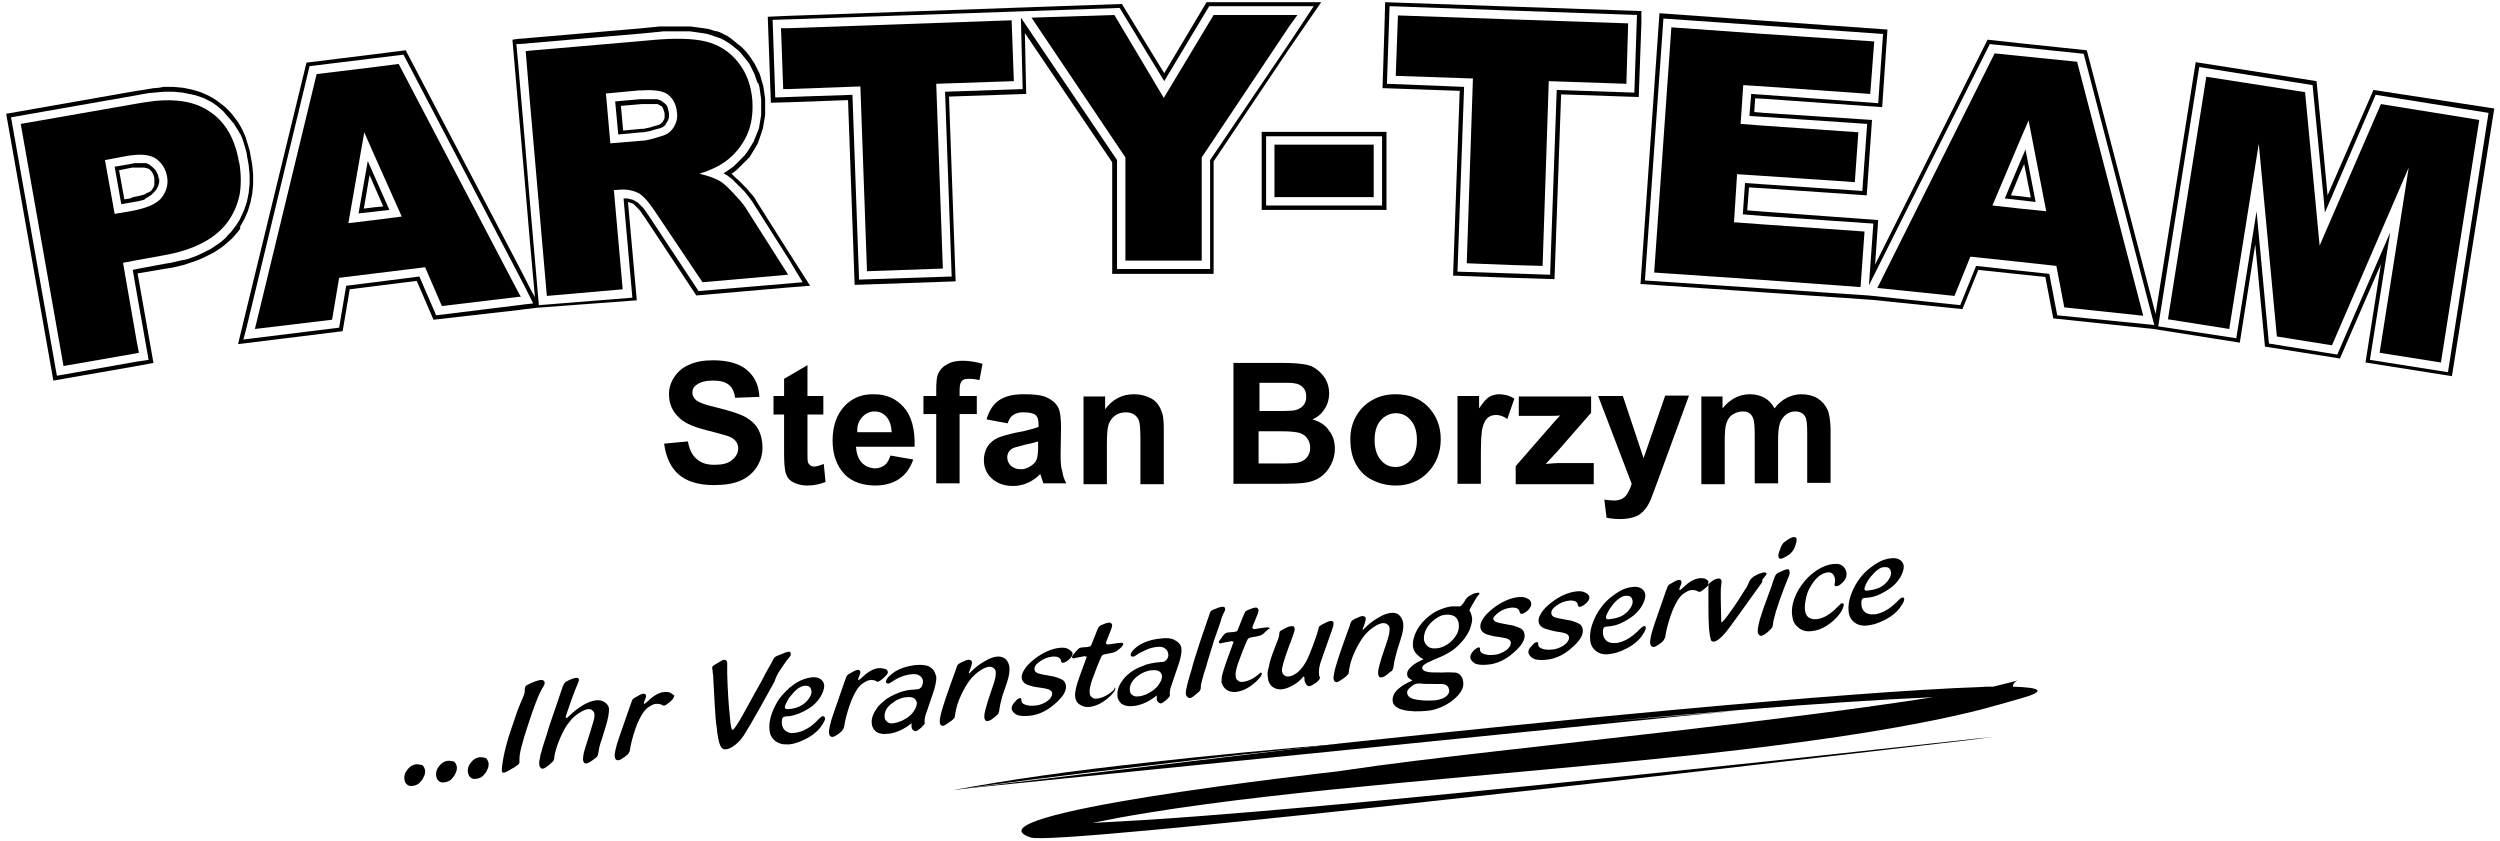
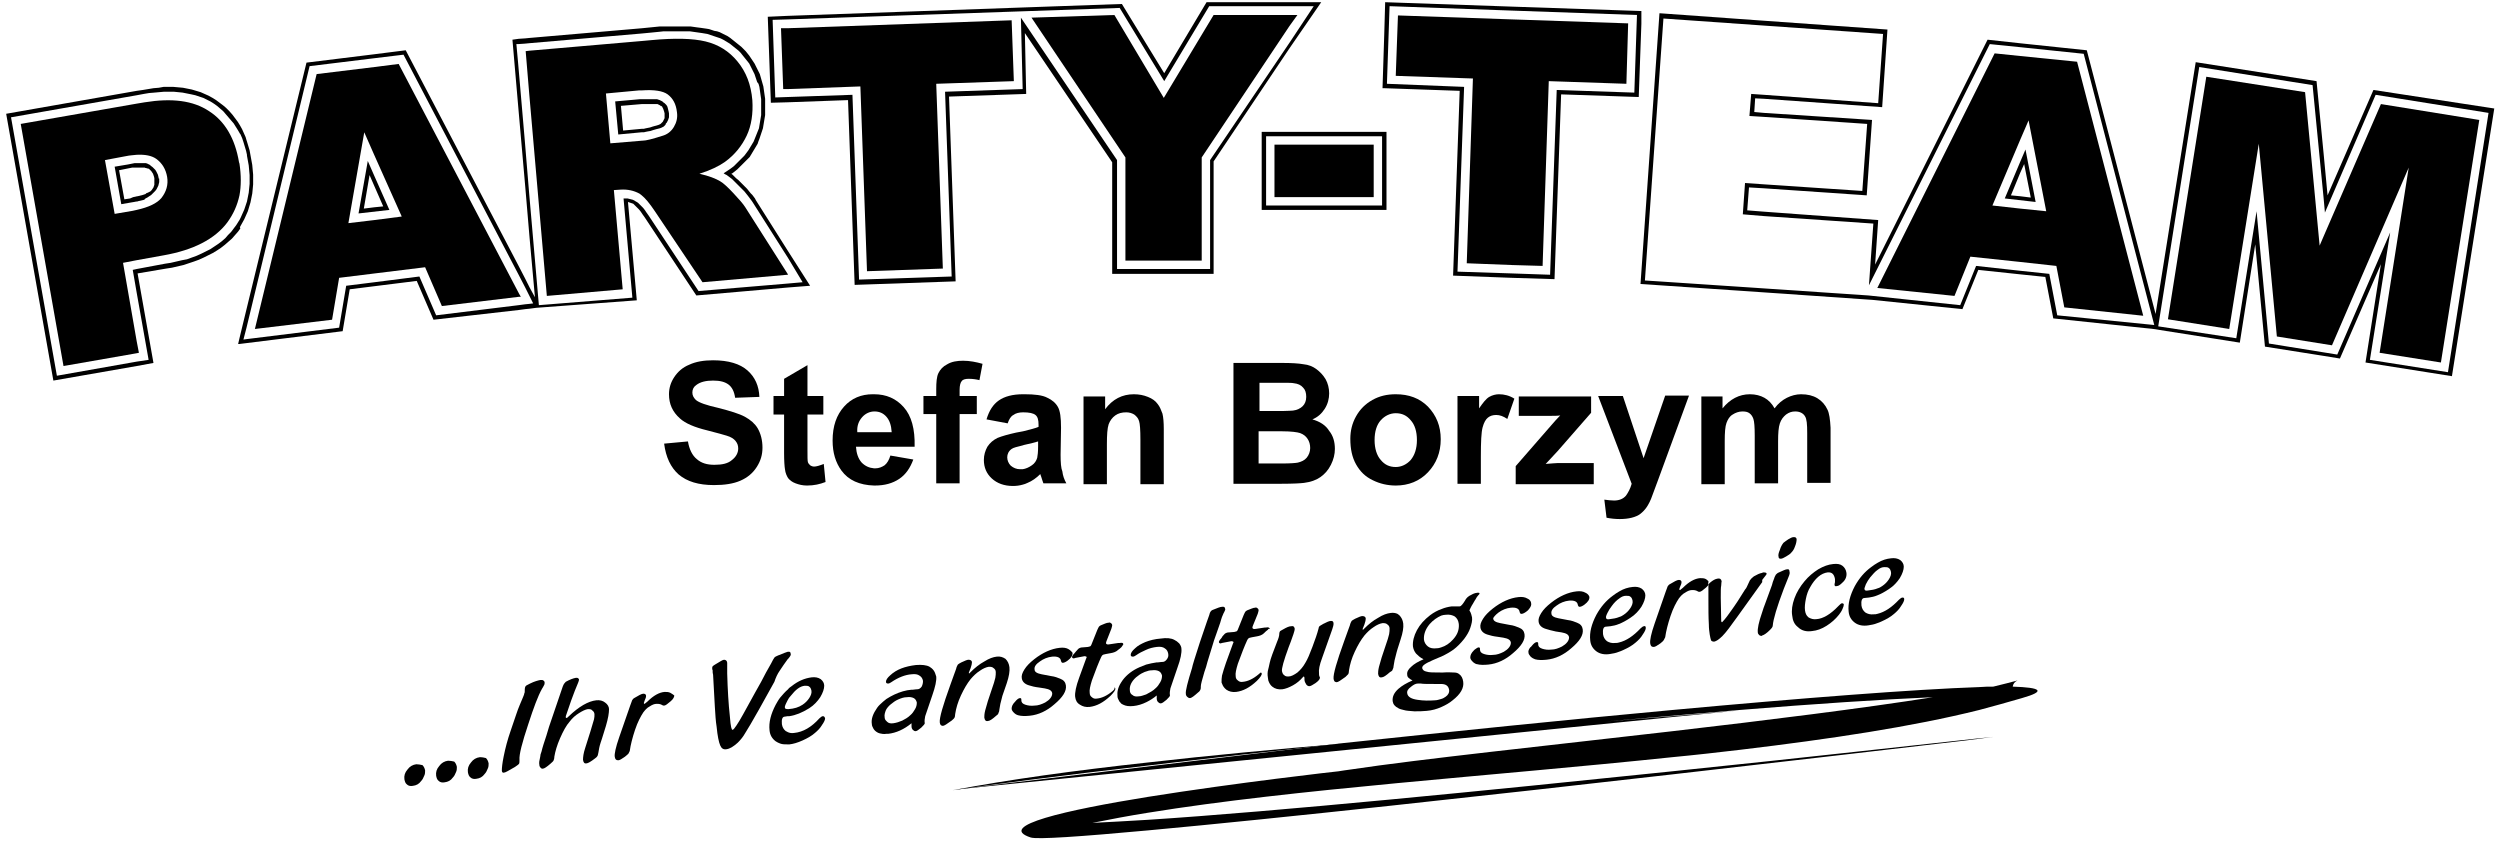
<svg xmlns="http://www.w3.org/2000/svg" version="1.1" id="Ebenen" x="0px" y="0px" viewBox="0 0 566.9 190.7" style="enable-background:new 0 0 566.9 190.7;" xml:space="preserve">
  <g id="Schnörkel_1_">
    <path d="M456.4,155.7c0.1-0.6,0.4-1.1,1.1-1.4c-1.5,0.4-3.4,0.9-5.5,1.4c-1,0-2,0-3.1,0.1c-14.7,0.5-40.4,2.5-69.7,5.2   c-23.9,2.2-50.1,4.9-74.6,7.5l-44.3,5.3l-44.3,5.3l44.3-4.5l118.9-12l15.2-1.5c-4.9,0.4-10,0.9-15.2,1.3c-5,0.4-10,0.8-15.2,1.2   l15.2-1.3l15.2-1.3c17.1-1.4,32.4-2.4,43.9-2.9c-15.8,2.5-37.4,5.2-59,7.7c-28.5,3.3-57.1,6.3-73.1,8.7c-1,0.1-1.9,0.3-2.7,0.4   c-0.2,0-23.2,2.6-43.2,5.8c-18.6,3-34.5,6.6-26.6,9.2c1.4,0.5,11.4-0.2,26.6-1.6c29.4-2.7,77.8-8,118.9-12.7   c28.8-3.3,54-6.2,66.6-7.7l3.1-0.4l3.1-0.4l-3.1,0.3c-13.1,1.4-39.6,4.4-69.7,7.5c-41.4,4.3-89.5,9.1-118.9,11   c-4.7,0.3-8.9,0.5-12.6,0.7c4-0.8,8.2-1.6,12.6-2.3c33.2-5.4,77.9-8.3,118.9-12.6c5.3-0.5,10.5-1.1,15.6-1.7   c20.1-2.4,38.8-5.2,54-9c3.4-0.9,6.6-1.8,9.7-2.7C464.1,156.7,462.8,155.9,456.4,155.7z" />
    <path d="M304.6,168.6c-15.3,1.3-30.3,2.7-44.3,4.3c-16.5,1.8-31.7,3.9-44.3,6.3c8.2-1.2,24.2-3.3,44.3-5.6   C273.6,172,288.8,170.3,304.6,168.6z" />
  </g>
  <g id="VA_Service_1_">
    <g>
      <path d="M242.3,147.2c-0.5-0.3-1.2-0.4-2-0.3c-1.9,0.2-3.9,1.1-5.8,2.6c-1,0.8-1.7,1.5-2.2,2.3c-0.5,0.8-0.7,1.4-0.6,2    c0.1,0.7,0.6,1.3,1.6,1.6c0.6,0.2,1.4,0.4,2.3,0.5l1.3,0.2c1.1,0.2,1.6,0.5,1.7,1.1c0,0.4-0.1,0.7-0.4,1.1c-0.3,0.4-0.7,0.7-1.2,1    c-0.8,0.4-1.6,0.7-2.4,0.7c-0.8,0.1-1.5,0-2.1-0.2c-0.6-0.2-0.9-0.5-0.9-1c0,0,0,0,0-0.1c0-0.1,0-0.1,0-0.1c0-0.2-0.1-0.3-0.3-0.3    c-0.3,0-0.7,0.3-1.1,0.8c-0.6,0.6-0.8,1.1-0.8,1.6c0,0.3,0.2,0.6,0.5,0.9c0.3,0.3,0.6,0.5,1,0.6c0.7,0.2,1.6,0.2,2.6,0.1    c2-0.2,3.9-1.1,5.6-2.6c1.9-1.6,2.8-3,2.6-4.3c-0.1-0.7-0.5-1.2-1.3-1.5c-0.5-0.2-1.2-0.5-2.1-0.6l-2.1-0.4    c-1-0.2-1.6-0.5-1.6-1.1c-0.1-0.6,0.3-1.2,1.2-1.8c0.8-0.6,1.8-1,2.8-1.1c1.2-0.1,1.9,0.2,2,1c0.1,0.3,0.2,0.4,0.4,0.4    c0.3,0,0.7-0.2,1.1-0.5c0.8-0.6,1.2-1.2,1.1-1.8C243.1,147.9,242.8,147.5,242.3,147.2z" />
    </g>
    <g>
-       <path d="M199,154.6c0.1,0,0.3-0.1,0.5-0.2c0.3-0.2,0.6-0.4,1-0.8c0.2-0.2,0.3-0.3,0.5-0.5c0.3-0.3,0.4-0.6,0.3-0.8    c0-0.2-0.1-0.3-0.3-0.5c-0.1-0.1-0.2-0.1-0.3-0.1c-0.4-0.1-0.7-0.2-1.2-0.2l-0.2,0c-1.2,0.1-2.5,0.8-3.9,2.2    c-0.4,0.3-0.6,0.5-0.6,0.5c-0.1,0-0.2,0-0.2-0.2c0-0.1,0.1-0.3,0.2-0.6c0.2-0.4,0.3-0.7,0.3-1c0-0.3-0.2-0.5-0.6-0.5    c-0.4,0-1.1,0.4-2.1,1c-0.2,0.1-0.3,0.3-0.4,0.4c-0.1,0.1-0.2,0.6-0.5,1.3l-2.5,7.2c-0.8,2.3-1.1,3.8-1,4.5    c0.1,0.6,0.3,0.8,0.8,0.8c0.3,0,0.8-0.3,1.5-0.8c0.4-0.3,0.7-0.6,0.8-0.8c0.1-0.2,0.2-0.4,0.3-0.6c0.2-1.4,0.6-3,1.2-4.8    c0.6-1.8,1.3-3.1,1.9-4c0.4-0.5,0.8-1,1.4-1.3c0.6-0.4,1.1-0.6,1.6-0.6c0.4,0,0.8,0,1.3,0.3C198.7,154.6,198.9,154.6,199,154.6z" />
-     </g>
+       </g>
    <g>
      <path d="M211.7,152c-0.3-0.4-0.6-0.6-0.9-0.8c-0.7-0.4-1.8-0.5-3.1-0.4c-2.5,0.3-4.4,1-5.8,2.3c-0.7,0.6-1,1.1-1,1.5    c0,0.3,0.2,0.4,0.5,0.4c0.2,0,0.4-0.1,0.7-0.3c1.6-1.1,3.2-1.7,4.6-1.8c0.8-0.1,1.4,0,1.8,0.3c0.5,0.3,0.7,0.7,0.8,1.2    c0,0.5-0.1,0.9-0.3,1.3c-0.3,0.4-0.6,0.6-1,0.6c0,0-0.4,0-1,0.1c-0.1,0-0.2,0-0.3,0c-1.3,0.1-2.6,0.5-3.9,1.1    c-0.6,0.3-1.2,0.6-1.8,1c-0.5,0.4-1,0.8-1.5,1.3c-0.2,0.2-0.4,0.4-0.6,0.7c-0.9,1.3-1.4,2.5-1.2,3.7c0,0.4,0.2,0.7,0.4,1.1    c0.2,0.3,0.5,0.6,0.9,0.8c0.1,0.1,0.3,0.1,0.5,0.2c0.4,0.1,0.9,0.2,1.5,0.1c0.1,0,0.2,0,0.4,0c1.8-0.2,3.6-1,5.3-2.4    c0,0.3,0,0.5,0,0.7c0,0.3,0.1,0.6,0.3,0.8c0.2,0.2,0.4,0.3,0.6,0.3c0.3,0,0.7-0.3,1.3-0.8c0.5-0.5,0.8-0.8,0.8-1    c-0.1-0.5,0-1.1,0.1-1.6l1.6-4.7c0.7-2,1-3.4,0.9-4.3C212.1,152.8,212,152.4,211.7,152z M207.5,160.8c-0.3,0.5-0.6,1-1.1,1.4    c-0.5,0.5-1.2,0.9-1.8,1.2c-0.7,0.3-1.3,0.5-2,0.6c-0.6,0.1-1.1,0-1.4-0.3c-0.1-0.1-0.2-0.2-0.3-0.3c-0.2-0.2-0.3-0.5-0.3-0.8    c-0.1-0.5,0.1-1.1,0.3-1.6c0.2-0.4,0.6-0.9,1.1-1.3c0.5-0.4,1-0.8,1.7-1.1c0.7-0.3,1.3-0.5,1.9-0.5c0.7-0.1,1.2,0,1.6,0.2    c0.4,0.2,0.6,0.6,0.7,1C207.9,159.8,207.8,160.3,207.5,160.8z" />
    </g>
    <g>
      <path d="M252.3,156.7c-1.3,1.1-2.5,1.6-3.5,1.7c-0.5,0.1-0.9,0-1.2-0.3c-0.3-0.2-0.5-0.5-0.5-1c-0.1-0.6,0.1-1.5,0.5-2.8    c0.8-2.2,1.5-4,2.1-5.3c0.1-0.2,0.2-0.4,0.4-0.5c0.1-0.1,0.4-0.1,0.7-0.2l1.1-0.2c0.6-0.1,1.2-0.3,1.6-0.7    c0.1-0.1,0.3-0.2,0.4-0.3c0.2-0.2,0.4-0.3,0.5-0.5c0.2-0.3,0.4-0.5,0.3-0.6c0-0.2-0.3-0.3-0.8-0.2l-0.1,0l-0.2,0l-2,0.3    c-0.5,0.1-0.7,0-0.8-0.2c0-0.1,0-0.3,0.1-0.5l1.1-2.8c0.1-0.4,0.2-0.6,0.2-0.8c0-0.2-0.1-0.4-0.3-0.5c-0.1-0.1-0.3-0.2-0.5-0.1    c-0.5,0-1,0.3-1.8,0.6c-0.2,0.1-0.3,0.2-0.4,0.3c-0.1,0.1-0.2,0.4-0.4,0.8l-1.2,3c-0.1,0.3-0.2,0.5-0.3,0.6    c-0.1,0.1-0.3,0.1-0.6,0.2l-1.2,0.1c-0.4,0-0.6,0.1-0.8,0.2c-0.2,0.1-0.4,0.4-0.7,0.7c-0.3,0.4-0.5,0.6-0.6,0.7    c-0.2,0.3-0.3,0.4-0.3,0.6c0,0.2,0.2,0.3,0.4,0.3c0,0,0.1,0,0.3-0.1l2.1-0.4c0,0,0.1,0,0.1,0c0.2,0,0.4,0.1,0.4,0.2    c0,0.1,0,0.2-0.1,0.3l-1.6,4.4c-0.7,1.9-1,3.4-0.9,4.3c0.1,0.8,0.4,1.4,1.1,1.8c0.6,0.4,1.3,0.6,2.2,0.5c1.6-0.2,3.1-1,4.7-2.5    c0.8-0.8,1.2-1.4,1.1-1.7c0-0.1-0.1-0.2-0.2-0.2C252.8,156.3,252.6,156.4,252.3,156.7z" />
    </g>
    <g>
      <path d="M101.6,172.5c-0.8,0.1-1.5,0.5-2,1.2c-0.6,0.7-0.8,1.4-0.7,2.2c0.1,0.5,0.2,0.9,0.6,1.2c0.3,0.3,0.8,0.4,1.3,0.3    c0.8-0.1,1.4-0.4,1.9-1.1c0.3-0.3,0.5-0.7,0.7-1.2c0.2-0.4,0.2-0.8,0.2-1.2c-0.1-0.5-0.3-0.9-0.6-1.2    C102.6,172.6,102.1,172.5,101.6,172.5z" />
    </g>
    <g>
      <path d="M108.8,171.7c-0.8,0.1-1.5,0.5-2,1.2c-0.6,0.7-0.8,1.4-0.7,2.2c0.1,0.5,0.2,0.9,0.6,1.2c0.3,0.3,0.8,0.4,1.3,0.3    c0.8-0.1,1.4-0.4,1.9-1.1c0.3-0.3,0.5-0.7,0.7-1.2c0.2-0.4,0.2-0.8,0.2-1.2c-0.1-0.5-0.3-0.9-0.6-1.2    C109.8,171.8,109.4,171.7,108.8,171.7z" />
    </g>
    <g>
      <path d="M123.3,155.5c0.2-0.3,0.2-0.5,0.2-0.7c0-0.2-0.1-0.4-0.3-0.5c-0.1-0.1-0.2-0.1-0.3-0.1c-0.1,0-0.2,0-0.4,0    c-0.5,0.1-1.3,0.3-2.3,0.8c-0.5,0.3-0.9,0.4-1,0.6c-0.1,0.1-0.2,0.4-0.2,0.8c0,0.4,0,0.7-0.1,0.8c0,0.2-0.1,0.4-0.3,0.9l-0.8,1.9    c-0.4,0.9-1,2.8-2,5.7c-0.7,2-1.2,3.9-1.6,5.9c-0.3,1.5-0.4,2.5-0.4,3.1c0,0.4,0.2,0.6,0.5,0.5c0.3,0,1.1-0.5,2.5-1.3    c0.5-0.3,0.8-0.6,0.9-0.7c0.1-0.2,0.1-0.5,0.1-0.9c-0.1-1.2,0.6-3.9,2-8.1c1.2-3.7,2.2-6.4,3.1-8    C123.1,155.9,123.2,155.7,123.3,155.5z" />
    </g>
    <g>
      <path d="M94.4,173.3c-0.8,0.1-1.5,0.5-2,1.2c-0.6,0.7-0.8,1.4-0.7,2.2c0.1,0.5,0.2,0.9,0.6,1.2c0.3,0.3,0.8,0.4,1.3,0.3    c0.8-0.1,1.4-0.4,1.9-1.1c0.3-0.3,0.5-0.7,0.7-1.2c0.2-0.4,0.2-0.8,0.2-1.2c-0.1-0.5-0.3-0.9-0.6-1.2    C95.3,173.4,94.9,173.3,94.4,173.3z" />
    </g>
    <g>
      <path d="M186.6,162.4c-0.2,0-0.5,0.2-0.8,0.5c-1.8,2-3.7,3.1-5.7,3.3c-0.6,0.1-1.1,0-1.5-0.2c-0.1-0.1-0.2-0.1-0.4-0.2    c-0.5-0.4-0.8-0.9-0.9-1.6c-0.1-1.1,0.1-1.7,0.7-1.7l0.6-0.1l0.4,0c1.4-0.2,2.9-0.8,4.5-1.8c1.1-0.7,1.9-1.6,2.5-2.5    c0.6-1,0.9-1.9,0.9-2.6c0-0.6-0.3-1.1-0.8-1.5c-0.6-0.4-1.3-0.5-2.1-0.4c-1.5,0.2-3,0.8-4.5,2c-0.3,0.2-0.6,0.4-0.8,0.7    c-0.7,0.6-1.2,1.2-1.8,1.9c-0.4,0.5-0.7,1.1-1,1.6c-1.1,2.1-1.6,4-1.4,5.8c0.1,1.1,0.6,1.9,1.4,2.5c0.3,0.2,0.7,0.4,1,0.5    c0.5,0.2,1.1,0.2,1.8,0.2l0.3,0c0.9-0.1,1.9-0.4,3-0.9c1.1-0.5,2-1,2.8-1.7c0.6-0.5,1.2-1.1,1.6-1.8c0.5-0.7,0.7-1.2,0.7-1.5    C187,162.5,186.8,162.4,186.6,162.4z M178.3,159.4c0.1-0.2,0.2-0.4,0.3-0.6c0.2-0.4,0.4-0.7,0.7-1c1.1-1.4,2.1-2.2,3.2-2.3    c0.4,0,0.8,0,1,0.2c0.3,0.2,0.4,0.5,0.5,0.9c0.1,0.5-0.1,1.1-0.5,1.7c-0.4,0.6-0.9,1.1-1.5,1.5c-0.9,0.6-1.9,0.9-3.2,1l-0.1,0    c-0.5,0-0.7-0.1-0.7-0.3C177.9,160.4,178,160,178.3,159.4z" />
    </g>
    <g>
      <path d="M137.2,159.3c-0.5-0.4-1.2-0.6-2-0.5c-1.8,0.2-3.9,1.4-6.2,3.6c-0.3,0.3-0.4,0.4-0.5,0.4c-0.1,0-0.2,0-0.2-0.1    c0-0.1,0-0.2,0-0.3l1.2-3.5c0.6-1.6,1.1-3,1.6-4.1c0.1-0.3,0.2-0.5,0.2-0.7c0-0.1-0.1-0.2-0.2-0.3c-0.1-0.1-0.3-0.1-0.5-0.1    c-0.6,0.1-1.4,0.4-2.3,0.9c-0.2,0.2-0.5,0.5-0.7,1.1l-3.1,9.1l-0.6,2c-0.5,1.5-0.9,2.7-1.1,3.6c-0.2,0.5-0.3,0.9-0.3,1.2    c-0.2,0.8-0.3,1.4-0.2,1.8c0,0.3,0.1,0.5,0.3,0.7c0.1,0.1,0.2,0.2,0.3,0.2c0.1,0,0.1,0,0.2,0c0.3,0,0.9-0.4,1.7-1.1    c0.3-0.3,0.6-0.5,0.7-0.7c0.1-0.2,0.2-0.5,0.2-0.9c0.2-1.2,0.6-2.6,1.3-4.2c0.7-1.6,1.4-2.9,2.2-3.8c0.6-0.8,1.3-1.4,2.1-1.9    c0.8-0.5,1.4-0.8,2-0.9c0.4,0,0.8,0,1,0.3c0.3,0.2,0.5,0.5,0.5,0.9c0,0.3,0,0.7-0.1,1.1c-0.1,0.4-0.4,1.3-0.8,2.7l-1.2,3.8    c-0.4,1.2-0.5,2.1-0.5,2.7c0.1,0.6,0.3,0.9,0.8,0.8c0.3,0,1-0.4,1.9-1.1c0.3-0.2,0.5-0.4,0.6-0.6c0.1-0.2,0.1-0.4,0.2-0.8    c0.1-0.6,0.2-1.3,0.5-2.2l0.3-0.9l0.9-2.9c0.5-1.7,0.7-2.9,0.7-3.8C138.1,160.3,137.8,159.7,137.2,159.3z" />
    </g>
    <g>
      <path d="M176.8,152.1c0.6-0.9,1.2-1.8,1.8-2.6l0.2-0.2c0.4-0.5,0.6-0.8,0.5-1c0-0.4-0.2-0.6-0.6-0.5c0,0-0.1,0-0.1,0    c-0.3,0.1-0.9,0.3-1.8,0.7l-0.3,0.1c-0.4,0.2-0.7,0.3-0.8,0.4c-0.1,0.1-0.2,0.3-0.4,0.6c-0.1,0.2-0.6,1.2-1.6,2.9l-1.1,2.1    l-1.4,2.5l-2.7,4.9c-0.6,1.1-1.1,1.9-1.5,2.5c-0.4,0.6-0.7,1-0.9,1c-0.1,0-0.2-0.2-0.3-0.6c-0.1-0.4-0.2-1.2-0.3-2.5    c-0.3-2.7-0.5-6-0.6-9.7c0-0.6,0-1,0-1.1c0-0.5,0-0.7,0-0.8c0-0.2,0-0.4,0-0.5c0-0.2-0.1-0.4-0.2-0.5c-0.1-0.1-0.3-0.2-0.5-0.2    c-0.3,0-0.9,0.4-1.9,1c-0.4,0.2-0.6,0.4-0.7,0.5c-0.1,0.1-0.1,0.3-0.1,0.5c0,0.1,0,0.2,0.1,0.4c0,0.1,0,0.2,0,0.2    c0,0.2,0,0.5,0.1,0.8l0.4,7.3c0.1,1.7,0.2,3.3,0.4,4.5c0.2,2.1,0.5,3.5,0.8,4.2c0.3,0.7,0.7,1,1.4,0.9c0.8-0.1,1.6-0.6,2.6-1.5    c0.6-0.6,1.2-1.3,1.7-2.2c0.5-0.8,1.6-2.6,3.1-5.3l3.5-6.3C175.9,153.7,176.3,152.8,176.8,152.1z" />
    </g>
    <g>
      <path d="M152,157.1c-0.4-0.2-0.8-0.2-1.3-0.2c-1.2,0.1-2.5,0.8-3.9,2.2c-0.4,0.3-0.6,0.5-0.6,0.5c-0.1,0-0.2,0-0.2-0.2    c0-0.1,0.1-0.2,0.2-0.6c0.2-0.4,0.3-0.7,0.3-1c0-0.3-0.2-0.5-0.6-0.5c-0.4,0-1.1,0.4-2.1,1c-0.2,0.1-0.3,0.3-0.4,0.4    c-0.1,0.1-0.2,0.6-0.5,1.3l-2.5,7.2c-0.8,2.3-1.1,3.8-1,4.4c0.1,0.6,0.3,0.8,0.8,0.8c0.3,0,0.8-0.3,1.5-0.8    c0.4-0.3,0.7-0.6,0.8-0.7c0.1-0.2,0.2-0.4,0.3-0.6c0.2-1.4,0.6-3,1.2-4.8c0.6-1.8,1.3-3.1,1.9-4c0.4-0.5,0.8-1,1.4-1.3    c0.6-0.4,1.1-0.6,1.6-0.6c0.4,0,0.8,0,1.3,0.3c0.1,0.1,0.3,0.1,0.4,0.1c0.3,0,0.8-0.4,1.5-1c0.6-0.5,0.8-1,0.8-1.3    C152.6,157.5,152.4,157.3,152,157.1z" />
    </g>
    <g>
      <path d="M226,148.9c-0.8,0.1-1.7,0.4-2.8,1.1c-1.1,0.6-2.1,1.4-3.1,2.4c-0.2,0.2-0.3,0.3-0.3,0.3c-0.1,0-0.1,0-0.1-0.1    c0,0,0-0.1,0-0.1l0.4-1c0.2-0.6,0.3-1,0.3-1.3c0-0.4-0.3-0.6-0.8-0.6c-0.2,0-0.8,0.2-1.6,0.6c-0.4,0.2-0.7,0.4-0.8,0.5    c-0.1,0.2-0.3,0.5-0.4,1c-0.1,0.3-0.2,0.6-0.4,1.1l-0.9,2.5c-1.7,4.7-2.5,7.5-2.4,8.5c0,0.2,0.1,0.4,0.2,0.6    c0.1,0.1,0.3,0.2,0.5,0.2c0.3,0,0.9-0.4,2-1.2c0.3-0.3,0.5-0.4,0.6-0.6c0.1-0.1,0.2-0.5,0.2-0.9c0.2-1.3,0.6-2.7,1.3-4.2    c0.7-1.5,1.4-2.7,2.2-3.7c0.6-0.7,1.3-1.4,2.1-1.9c0.7-0.5,1.4-0.8,2-0.9c0.4,0,0.8,0,1.1,0.3c0.3,0.2,0.5,0.5,0.5,0.9    c0,0.4,0,0.8-0.1,1.3c-0.1,0.5-0.4,1.5-0.9,2.9l-0.8,2.4c-0.2,0.7-0.4,1.4-0.6,2.1c-0.2,0.8-0.2,1.3-0.2,1.6    c0.1,0.6,0.3,0.9,0.8,0.8c0.4,0,1-0.4,1.9-1.2c0.3-0.2,0.5-0.4,0.5-0.6c0.1-0.2,0.2-0.4,0.2-0.7c0.1-0.8,0.3-1.8,0.7-3.2l1-2.9    c0.5-1.5,0.7-2.7,0.6-3.6c-0.1-0.8-0.4-1.4-0.9-1.9C227.4,149,226.8,148.8,226,148.9z" />
    </g>
    <g>
      <path d="M266.3,145.1c-0.7-0.4-1.8-0.5-3.1-0.3c-1.3,0.1-2.5,0.4-3.5,0.8c-0.9,0.4-1.7,0.8-2.3,1.4c-0.7,0.6-1,1.1-1,1.5    c0,0.3,0.2,0.4,0.5,0.4c0.2,0,0.4-0.1,0.7-0.3c0.7-0.5,1.5-0.9,2.2-1.2c0.8-0.4,1.7-0.6,2.5-0.7c0.8-0.1,1.4,0,1.8,0.3    c0.5,0.3,0.7,0.7,0.8,1.2c0.1,0.5,0,0.9-0.3,1.3c-0.3,0.4-0.6,0.6-1,0.6c0,0-0.4,0-1,0.1c-0.1,0-0.2,0-0.3,0    c-0.8,0.1-1.6,0.3-2.4,0.5c-0.5,0.2-1,0.4-1.5,0.6c-1.6,0.7-2.9,1.7-3.8,2.9c-0.1,0.2-0.3,0.4-0.4,0.6c-0.7,1.1-0.9,2.1-0.8,3.1    c0,0.4,0.2,0.7,0.4,1.1c0.1,0.2,0.3,0.3,0.4,0.5c0.1,0.1,0.3,0.2,0.5,0.3c0.6,0.3,1.3,0.4,2.3,0.3c1-0.1,2-0.4,3-0.9    c0.8-0.4,1.6-0.9,2.3-1.5c0,0.3,0,0.5,0,0.7c0,0.3,0.1,0.6,0.3,0.8c0.2,0.2,0.4,0.3,0.6,0.3c0.3,0,0.7-0.3,1.3-0.8    c0.5-0.5,0.8-0.8,0.8-1c-0.1-0.5,0-1.1,0.1-1.6l1.6-4.7c0.7-1.9,1-3.4,0.9-4.3c0-0.4-0.2-0.8-0.5-1.2    C267,145.5,266.7,145.3,266.3,145.1z M263.1,154.7c-0.3,0.5-0.6,1-1.1,1.4c-0.5,0.5-1.2,0.9-1.8,1.2c-0.1,0.1-0.2,0.1-0.4,0.2    c-0.6,0.2-1.1,0.4-1.6,0.4c-0.6,0.1-1.1,0-1.4-0.3c-0.4-0.2-0.6-0.6-0.6-1.1c-0.1-1,0.4-2,1.4-2.9c0.5-0.4,1-0.8,1.7-1.1    c0.2-0.1,0.4-0.2,0.5-0.2c0.5-0.2,0.9-0.3,1.4-0.3c0.7-0.1,1.2,0,1.6,0.2c0.4,0.2,0.6,0.6,0.7,1    C263.5,153.7,263.4,154.2,263.1,154.7z" />
    </g>
    <g>
      <path d="M399.6,131.5c0.2-0.3,0.5-0.6,0.7-0.9c0.2-0.2,0.3-0.4,0.3-0.5c0-0.2-0.2-0.3-0.7-0.3c-0.1,0-0.2,0-0.3,0.1    c-0.6,0.1-1.2,0.4-1.9,0.8c-0.4,0.3-0.7,0.6-0.9,0.9c-0.2,0.5-0.5,1-0.7,1.5c-0.1,0.2-0.2,0.4-0.4,0.6c-1.1,1.8-2.2,3.5-3.3,5    c-1.1,1.6-1.8,2.3-1.9,2.4c-0.1,0-0.2-0.1-0.2-0.4l-0.1-5.1c0-1.5,0-2.4,0.1-2.8c0-0.6,0.1-0.9,0.1-1c-0.1-0.5-0.4-0.7-0.9-0.6    c-0.6,0.1-1.1,0.4-1.7,0.9c-0.1,0.1-0.2,0.2-0.3,0.3c0,0,0,0,0,0.1c0,0,0,0.1-0.1,0.1c0,0,0,0,0,0c0,0.1,0,0.4,0,0.9    c0,0.3,0,0.6,0,0.9l0,1.5c0,2.2,0,4.1,0.1,5.7c0,0.9,0.1,1.6,0.2,2.3c0.1,0.6,0.2,1,0.3,1.3c0.1,0.2,0.4,0.3,0.7,0.3    c0.5-0.1,1.1-0.5,1.9-1.3c0.8-0.8,1.9-2.3,3.4-4.4l5.6-7.8L399.6,131.5z" />
    </g>
    <g>
      <path d="M387.3,132.3c0.1-0.1,0.1-0.3,0.1-0.4c0-0.1,0-0.2-0.1-0.2c-0.1-0.1-0.3-0.3-0.5-0.4c-0.4-0.2-0.8-0.2-1.3-0.2    c-1.2,0.1-2.5,0.8-3.9,2.2c-0.4,0.3-0.6,0.5-0.6,0.5c-0.1,0-0.2,0-0.2-0.2c0-0.1,0.1-0.3,0.2-0.6c0.2-0.4,0.3-0.7,0.3-1    c0-0.3-0.2-0.5-0.6-0.5c-0.4,0-1.1,0.4-2.1,1c-0.2,0.1-0.3,0.3-0.4,0.4c-0.1,0.1-0.2,0.6-0.5,1.3l-2.5,7.2c-0.8,2.3-1.1,3.8-1,4.5    c0.1,0.6,0.3,0.8,0.8,0.8c0.3,0,0.8-0.3,1.5-0.8c0.4-0.3,0.7-0.6,0.8-0.8c0.1-0.2,0.2-0.4,0.3-0.6c0.2-1.4,0.6-3,1.2-4.8    c0.6-1.8,1.3-3.1,1.9-4c0.4-0.5,0.8-1,1.4-1.3c0.6-0.4,1.1-0.6,1.6-0.6c0.4,0,0.8,0,1.3,0.3c0.1,0.1,0.3,0.1,0.4,0.1    c0.3,0,0.8-0.4,1.5-1c0.3-0.3,0.5-0.5,0.6-0.8C387.3,132.4,387.3,132.3,387.3,132.3C387.3,132.3,387.3,132.3,387.3,132.3z" />
    </g>
    <g>
      <path d="M405.2,129.1c-0.3,0-0.9,0.3-1.8,0.7c-0.3,0.1-0.5,0.3-0.7,0.5c-0.1,0.2-0.3,0.5-0.4,0.9c-0.2,0.5-0.4,1-0.5,1.5l-1.5,4.1    c-0.3,0.7-0.5,1.4-0.7,2c-0.8,2.3-1.1,3.8-1,4.6c0,0.2,0.1,0.4,0.3,0.6c0.1,0.1,0.3,0.2,0.5,0.2c0.1,0,0.1,0,0.2-0.1    c0.4-0.1,1-0.5,1.7-1.2c0.4-0.4,0.7-0.7,0.7-1.1c0.1-1.3,0.9-4.1,2.5-8.3l1-2.5c0.3-0.7,0.4-1.1,0.3-1.3    C405.8,129.2,405.6,129,405.2,129.1z" />
    </g>
    <g>
      <path d="M407.4,122.3c0-0.2-0.1-0.3-0.2-0.4c-0.1-0.1-0.3-0.1-0.5-0.1c-0.3,0-0.7,0.2-1.2,0.5c-0.5,0.3-0.8,0.6-1.1,0.8    c-0.3,0.4-0.6,0.9-0.8,1.6c-0.3,0.7-0.4,1.2-0.3,1.5c0,0.4,0.2,0.5,0.5,0.5c0.3,0,0.7-0.2,1.2-0.5c0.5-0.3,1-0.6,1.2-0.9    c0.3-0.3,0.6-0.7,0.8-1.3C407.3,123.3,407.4,122.7,407.4,122.3z" />
    </g>
    <g>
      <path d="M431.4,135.5c-0.2,0-0.5,0.2-0.8,0.5c-1.6,1.7-3.2,2.8-4.9,3.2c-0.3,0.1-0.5,0.1-0.8,0.1c-0.8,0.1-1.4-0.1-1.9-0.4    c-0.5-0.4-0.8-0.9-0.9-1.6c-0.1-1.1,0.1-1.7,0.7-1.7l1-0.1c0.6-0.1,1.2-0.2,1.9-0.5c0.8-0.3,1.7-0.8,2.6-1.4    c1.1-0.7,1.9-1.6,2.5-2.5c0.6-1,0.9-1.9,0.9-2.6c0-0.6-0.3-1.1-0.8-1.5c-0.6-0.4-1.3-0.5-2.1-0.4c-1,0.1-2,0.4-3,1    c-0.5,0.3-1,0.6-1.5,1c-1.5,1.1-2.7,2.5-3.7,4.3c-1.1,2.1-1.6,4-1.4,5.8c0.1,1.1,0.6,1.9,1.4,2.5c0.8,0.6,1.9,0.8,3.1,0.6    c0.6-0.1,1.3-0.2,2-0.5c0.3-0.1,0.6-0.2,1-0.4c1.1-0.5,2-1,2.8-1.7c0.6-0.5,1.2-1.1,1.6-1.8c0.5-0.7,0.7-1.2,0.7-1.5    C431.8,135.6,431.7,135.5,431.4,135.5z M423.1,132.5c0.3-0.6,0.6-1.1,1-1.6c0.6-0.7,1.1-1.3,1.7-1.7c0.5-0.4,1-0.6,1.5-0.6    c0.4,0,0.8,0,1,0.2c0.3,0.2,0.4,0.5,0.5,0.9c0.1,0.5-0.1,1.1-0.5,1.7c-0.4,0.6-0.9,1.1-1.5,1.5c-0.3,0.2-0.6,0.4-1,0.5    c-0.7,0.3-1.4,0.4-2.2,0.5c-0.5,0.1-0.8,0-0.8-0.3C422.7,133.5,422.9,133.1,423.1,132.5z" />
    </g>
    <g>
      <path d="M416,132.6c0,0.3,0.2,0.4,0.5,0.3c0.4,0,0.8-0.3,1.3-0.8c0.7-0.6,1-1.4,0.9-2.2c-0.1-0.7-0.4-1.2-0.9-1.6    c-0.5-0.4-1.2-0.5-2.1-0.4c-1.1,0.1-2.2,0.5-3.4,1.2c-1.1,0.7-2.2,1.6-3.1,2.7c-1,1.2-1.8,2.5-2.3,3.9c-0.5,1.4-0.7,2.7-0.5,3.9    c0.1,1.1,0.5,2,1.3,2.6c0.8,0.8,1.9,1.1,3.2,0.9c1.1-0.1,2.2-0.5,3.3-1.2c1.1-0.7,2-1.5,2.8-2.5c0.3-0.4,0.6-0.8,0.8-1.3    c0.2-0.4,0.3-0.8,0.3-1c0-0.2-0.2-0.3-0.4-0.3c-0.2,0-0.4,0.2-0.8,0.6c-1.8,1.9-3.5,2.9-5,3c-0.7,0.1-1.3-0.1-1.8-0.4    c-0.5-0.4-0.7-0.9-0.8-1.6c-0.1-0.7,0-1.6,0.2-2.6c0.2-1,0.5-1.9,1-2.7c0.5-0.9,1.1-1.7,1.8-2.3c0.7-0.6,1.4-0.9,2.1-1    c1-0.1,1.5,0.4,1.7,1.5c0,0.2,0,0.5,0,0.7C416,132.4,416,132.5,416,132.6z" />
    </g>
    <g>
      <path d="M372.8,142c-0.2,0-0.5,0.2-0.8,0.5c-1.6,1.7-3.2,2.8-4.9,3.2c-0.3,0.1-0.5,0.1-0.8,0.1c-0.8,0.1-1.4-0.1-1.9-0.4    c-0.5-0.4-0.8-0.9-0.9-1.6c-0.1-1.1,0.1-1.7,0.7-1.7l1-0.1c0.6-0.1,1.2-0.2,1.9-0.5c0.8-0.3,1.7-0.8,2.6-1.4    c1.1-0.7,1.9-1.6,2.5-2.5c0.6-1,0.9-1.9,0.9-2.6c0-0.6-0.3-1.1-0.8-1.5c-0.6-0.4-1.3-0.5-2.1-0.4c-1,0.1-2,0.4-3,1    c-0.5,0.3-1,0.6-1.5,1c-1.5,1.1-2.7,2.5-3.7,4.3c-1.1,2.1-1.6,4-1.4,5.8c0.1,1.1,0.6,1.9,1.4,2.5c0.8,0.6,1.9,0.8,3.1,0.6    c0.6-0.1,1.3-0.2,2-0.5c0.3-0.1,0.6-0.2,1-0.4c1.1-0.5,2-1,2.8-1.7c0.6-0.5,1.2-1.1,1.6-1.8c0.5-0.7,0.7-1.2,0.7-1.5    C373.2,142,373,141.9,372.8,142z M364.5,139c0.3-0.6,0.6-1.1,1-1.6c0.5-0.7,1.1-1.3,1.7-1.7c0.5-0.4,1-0.6,1.5-0.6    c0.4,0,0.8,0,1,0.2c0.3,0.2,0.4,0.5,0.5,0.9c0.1,0.5-0.1,1.1-0.5,1.7c-0.4,0.6-0.9,1.1-1.5,1.5c-0.3,0.2-0.6,0.4-1,0.5    c-0.7,0.3-1.4,0.4-2.2,0.5c-0.5,0.1-0.8,0-0.8-0.3C364.1,140,364.2,139.6,364.5,139z" />
    </g>
    <g>
      <path d="M287.9,142.5c0-0.1-0.1-0.1-0.2-0.2c-0.1,0-0.3-0.1-0.6,0c-0.1,0-0.2,0-0.3,0l-2,0.3c-0.5,0.1-0.7,0-0.8-0.2    c0-0.1,0-0.3,0.1-0.5l1.1-2.7c0.1-0.4,0.2-0.6,0.2-0.8c0-0.2-0.1-0.4-0.3-0.5c-0.1-0.1-0.3-0.2-0.5-0.1c-0.4,0-1,0.3-1.8,0.6    c-0.2,0.1-0.3,0.2-0.4,0.3c-0.1,0.1-0.2,0.4-0.4,0.8l-1.2,3c-0.1,0.3-0.2,0.5-0.3,0.6c-0.1,0.1-0.3,0.1-0.6,0.2l-1.2,0.1    c-0.4,0-0.6,0.1-0.8,0.2c-0.2,0.1-0.4,0.4-0.7,0.7l-0.1,0.2c-0.2,0.3-0.3,0.4-0.4,0.5c-0.2,0.3-0.3,0.4-0.3,0.6    c0,0.2,0.2,0.3,0.4,0.3l0.3-0.1l0,0l2.1-0.4c0,0,0.1,0,0.1,0c0.2,0,0.4,0.1,0.4,0.2c0,0.1,0,0.2-0.1,0.3l-1.6,4.4    c-0.4,1.2-0.7,2.1-0.9,2.9c-0.1,0.6-0.1,1-0.1,1.4c0,0.2,0,0.3,0.1,0.4c0.2,0.6,0.5,1,1,1.4c0.6,0.4,1.3,0.6,2.2,0.5    c1.6-0.2,3.1-1,4.7-2.5c0.8-0.8,1.2-1.4,1.1-1.7c0-0.1-0.1-0.2-0.2-0.2c0,0-0.2,0.1-0.5,0.4c-1.3,1.1-2.5,1.6-3.5,1.7    c-0.5,0.1-0.9,0-1.2-0.3c-0.3-0.2-0.5-0.5-0.5-1c-0.1-0.6,0.1-1.5,0.5-2.8c0.8-2.2,1.5-4,2.1-5.3c0.1-0.2,0.2-0.4,0.4-0.5    c0.1-0.1,0.4-0.1,0.7-0.2l1.1-0.2c0.6-0.1,1.2-0.3,1.6-0.7c0.3-0.3,0.6-0.6,0.9-0.8c0.1-0.1,0.1-0.2,0.2-0.2    C287.9,142.7,287.9,142.6,287.9,142.5z" />
    </g>
    <g>
      <path d="M277.1,139.9c0.2-0.4,0.3-0.8,0.5-1.1c0.2-0.4,0.3-0.6,0.2-0.8c0-0.3-0.3-0.5-0.7-0.4c-0.4,0-1.1,0.3-2.1,0.7    c-0.3,0.1-0.4,0.3-0.5,0.4c-0.1,0.1-0.2,0.4-0.3,0.8c-0.1,0.3-0.3,0.8-0.5,1.4l-1.6,4.7c-1.1,3.4-1.7,5.3-1.8,5.9    c-1,3.2-1.5,5.2-1.4,5.8c0,0.3,0.1,0.5,0.3,0.7c0.2,0.2,0.4,0.3,0.6,0.3c0.4,0,1-0.5,1.9-1.3c0.3-0.2,0.4-0.4,0.5-0.6    c0.1-0.2,0.1-0.4,0.1-0.8c0-0.4,0.3-1.5,0.8-3.2l0.4-1.2l0.3-1.1l1.5-4.9c0.3-0.9,0.8-2.2,1.4-4    C276.8,140.7,277,140.3,277.1,139.9z" />
    </g>
    <g>
      <path d="M359.5,134.4c-0.5-0.3-1.2-0.4-2-0.3c-1.9,0.2-3.9,1.1-5.8,2.6c-1,0.8-1.7,1.5-2.2,2.3c-0.5,0.8-0.7,1.4-0.6,2    c0.1,0.7,0.6,1.3,1.6,1.6c0.6,0.2,1.4,0.4,2.3,0.6l1.3,0.2c1.1,0.2,1.6,0.5,1.7,1.1c0,0.4-0.1,0.7-0.4,1.1c-0.3,0.4-0.7,0.7-1.2,1    c-0.8,0.4-1.6,0.7-2.4,0.7c-0.8,0.1-1.5,0-2.1-0.2c-0.6-0.2-0.9-0.5-0.9-1c0,0,0,0,0-0.1c0-0.1,0-0.1,0-0.1c0-0.2-0.1-0.3-0.3-0.3    c-0.3,0-0.7,0.3-1.1,0.8c-0.1,0.1-0.2,0.3-0.4,0.4c-0.3,0.4-0.5,0.8-0.4,1.2c0,0.3,0.2,0.5,0.4,0.8l0.1,0.1c0.3,0.3,0.7,0.5,1,0.6    c0.7,0.2,1.6,0.2,2.6,0.1c2-0.2,3.9-1.1,5.6-2.6c1.9-1.6,2.8-3,2.6-4.3c-0.1-0.7-0.5-1.2-1.3-1.5c-0.5-0.2-1.2-0.5-2.1-0.6    l-2.1-0.4c-1-0.2-1.6-0.5-1.6-1.1c-0.1-0.6,0.3-1.2,1.2-1.8c0.8-0.6,1.8-1,2.8-1.1c1.2-0.1,1.9,0.2,2,1c0.1,0.3,0.2,0.4,0.4,0.4    c0.3,0,0.7-0.2,1.1-0.5c0.8-0.6,1.2-1.2,1.1-1.8C360.3,135,360,134.6,359.5,134.4z" />
    </g>
    <g>
      <path d="M301.8,140.8c-0.4,0-1,0.3-1.8,0.7c-0.4,0.2-0.6,0.4-0.8,0.5c-0.1,0.1-0.2,0.3-0.2,0.5c-0.3,1.2-0.8,2.6-1.4,4.2    c-0.6,1.6-1.1,2.8-1.6,3.6c-0.5,0.9-1.1,1.6-1.8,2.2c-0.7,0.5-1.4,0.9-2,0.9c-0.4,0-0.7,0-1-0.3c-0.3-0.2-0.4-0.5-0.5-0.9    c-0.1-0.6,0.4-2.4,1.5-5.4l0.5-1.3l0.6-1.7c0.2-0.6,0.3-1,0.3-1.2c-0.1-0.5-0.3-0.7-0.8-0.6c-0.5,0-1.1,0.3-1.8,0.7    c-0.3,0.2-0.6,0.3-0.7,0.4c-0.1,0.1-0.2,0.3-0.2,0.5c0,0.6-0.2,1.2-0.5,1.9l-1.1,2.9c-0.2,0.5-0.5,1.4-0.8,2.9l-0.1,0.4    c-0.2,0.7-0.2,1.3-0.1,1.9c0,0.2,0.1,0.5,0.1,0.7c0.2,0.6,0.5,1.1,0.9,1.4c0.6,0.5,1.4,0.7,2.3,0.6c0.7-0.1,1.5-0.4,2.4-0.9    c0.9-0.5,1.6-1.1,2.2-1.8c0.1-0.1,0.2-0.2,0.2-0.2c0.1,0,0.2,0.1,0.2,0.4c0,0.1,0,0.2,0,0.3c0,0.4,0.2,0.8,0.4,1.1    c0.2,0.3,0.5,0.4,0.7,0.4c0.3,0,0.8-0.3,1.4-0.7c0.7-0.5,1-0.9,1-1.2c0-0.1,0-0.2-0.1-0.3c-0.1-0.2-0.1-0.4-0.1-0.7    c-0.1-0.8,0.1-1.9,0.7-3.5l2.3-6.5c0.2-0.6,0.3-1,0.3-1.2C302.4,140.9,302.2,140.8,301.8,140.8z" />
    </g>
    <g>
      <path d="M315.8,151.8c0.1-0.2,0.2-0.4,0.2-0.7c0.1-0.8,0.3-1.8,0.7-3.2l0.2-0.7l0.7-2.2c0.5-1.5,0.7-2.7,0.6-3.6    c-0.1-0.8-0.4-1.4-0.9-1.9c-0.1-0.1-0.3-0.2-0.4-0.3c-0.4-0.2-1-0.3-1.6-0.2c-0.8,0.1-1.7,0.4-2.8,1.1c-1.1,0.6-2.1,1.4-3.1,2.4    c-0.2,0.2-0.3,0.3-0.3,0.3c-0.1,0-0.1,0-0.1-0.1c0,0,0-0.1,0-0.1l0.4-1c0.2-0.6,0.3-1,0.3-1.3c0-0.4-0.3-0.6-0.8-0.6    c-0.2,0-0.8,0.2-1.6,0.6c-0.4,0.2-0.7,0.4-0.8,0.5c-0.1,0.2-0.3,0.5-0.4,1c-0.1,0.3-0.2,0.6-0.4,1.1l-0.9,2.5    c-1.7,4.7-2.5,7.5-2.4,8.5c0,0.2,0.1,0.4,0.2,0.6c0.1,0.1,0.3,0.2,0.5,0.2c0.3,0,0.9-0.4,2-1.2c0.3-0.3,0.5-0.5,0.6-0.6    c0.1-0.1,0.2-0.5,0.2-0.9c0.2-1.3,0.6-2.7,1.3-4.2c0.7-1.5,1.4-2.7,2.2-3.7c0.6-0.7,1.3-1.4,2.1-1.9c0.7-0.5,1.4-0.8,2-0.9    c0.4,0,0.8,0,1.1,0.3c0.3,0.2,0.5,0.5,0.5,0.9c0,0.4,0,0.8-0.1,1.3c-0.1,0.5-0.4,1.5-0.9,2.9l-0.8,2.4c-0.2,0.7-0.4,1.4-0.6,2.1    c-0.2,0.8-0.2,1.3-0.2,1.6c0.1,0.6,0.3,0.9,0.8,0.8c0.4,0,1-0.4,1.9-1.2C315.6,152.2,315.8,152,315.8,151.8z" />
    </g>
    <g>
      <path d="M339.8,138.9c0.8-0.6,1.8-1,2.8-1.1c1.2-0.1,1.9,0.2,2,1c0.1,0.3,0.2,0.4,0.4,0.4c0.3,0,0.7-0.2,1.1-0.5    c0.3-0.2,0.5-0.4,0.7-0.7c0.3-0.4,0.5-0.8,0.4-1.2c0-0.3-0.2-0.6-0.4-0.8c-0.1-0.1-0.3-0.2-0.5-0.3c-0.5-0.3-1.2-0.4-2-0.3    c-1.9,0.2-3.9,1.1-5.8,2.6c-1,0.8-1.7,1.5-2.2,2.3c-0.5,0.8-0.7,1.4-0.6,2c0.1,0.7,0.6,1.3,1.6,1.6c0.6,0.2,1.4,0.4,2.3,0.5    l1.3,0.2c1.1,0.2,1.6,0.5,1.7,1.1c0,0.4-0.1,0.7-0.4,1.1c-0.3,0.4-0.7,0.7-1.2,1c-0.8,0.4-1.6,0.7-2.4,0.7c-0.8,0.1-1.5,0-2.1-0.2    c-0.6-0.2-0.9-0.5-0.9-1c0,0,0,0,0-0.1c0-0.1,0-0.1,0-0.1c0-0.2-0.1-0.3-0.3-0.3c-0.2,0-0.5,0.2-0.9,0.5c-0.1,0.1-0.2,0.2-0.2,0.2    c-0.6,0.6-0.8,1.1-0.8,1.6c0,0.3,0.2,0.6,0.5,0.9c0.2,0.2,0.3,0.3,0.5,0.4c0.2,0.1,0.3,0.2,0.5,0.2c0.7,0.2,1.6,0.2,2.6,0.1    c2-0.2,3.9-1.1,5.6-2.6c1.9-1.6,2.8-3,2.6-4.3c-0.1-0.7-0.5-1.2-1.3-1.5c-0.5-0.2-1.2-0.5-2.1-0.6l-2.1-0.4    c-1-0.2-1.6-0.5-1.6-1.1C338.6,140.1,339,139.5,339.8,138.9z" />
    </g>
    <g>
      <path d="M333.2,138.4c0.2-0.4,0.4-0.9,0.8-1.5l0.4-0.7l0.2-0.3c0.2-0.4,0.4-0.7,0.6-0.9c0.2-0.2,0.3-0.3,0.3-0.4    c0-0.2-0.2-0.2-0.4-0.2c-0.2,0-0.4,0.1-0.6,0.1c-0.3,0.1-0.6,0.2-0.9,0.4c-0.4,0.2-0.6,0.3-0.8,0.5c-0.2,0.2-0.4,0.4-0.6,0.8    c-0.5,0.8-0.9,1.3-1.2,1.3c-0.2,0-0.4,0-0.8,0c-0.3,0-0.7,0-1,0c-0.8,0.1-1.6,0.3-2.3,0.6c-0.9,0.3-1.8,0.8-2.6,1.4    c-1.3,1-2.3,2.1-3,3.4c-0.7,1.3-1,2.6-0.9,3.7c0.1,0.6,0.3,1.1,0.7,1.6c0.4,0.4,0.9,0.9,1.7,1.3c-1.2,0.5-2.2,1.1-2.8,1.7    c-0.7,0.6-1,1.2-0.9,1.8c0,0.3,0.1,0.5,0.3,0.7c0.2,0.2,0.5,0.4,0.9,0.6c-1.4,0.6-2.4,1.2-3.2,1.9c-1,0.9-1.4,1.8-1.3,2.8    c0.1,0.7,0.5,1.2,1.3,1.6c0.3,0.2,0.8,0.3,1.2,0.4c0.6,0.2,1.4,0.2,2.4,0.3c1,0,1.9,0,2.8-0.1c1.2-0.1,2.3-0.4,3.4-0.9    c0.9-0.4,1.8-0.9,2.5-1.5c1.8-1.4,2.6-2.8,2.4-4.2c-0.1-0.8-0.4-1.4-1-1.8c-0.3-0.2-0.6-0.3-1.1-0.3c-0.5,0-1.3-0.1-2.5,0l-0.4,0    c-1.7,0-2.8,0-3.3-0.2c-0.6-0.1-0.9-0.4-1-0.8c0-0.3,0.1-0.5,0.5-0.8c0.4-0.3,1-0.6,1.9-1l1.4-0.6l0.5-0.2    c1.1-0.5,2.1-1.1,2.8-1.6c0.8-0.6,1.6-1.4,2.4-2.4c0.6-0.8,1.1-1.6,1.4-2.5c0.3-0.9,0.5-1.7,0.4-2.4    C333.7,139.6,333.6,139,333.2,138.4z M325.9,155.1l0.5,0c0.1,0,0.3,0,0.4,0c0.5,0,0.9,0.1,1.2,0.3c0.3,0.2,0.5,0.5,0.6,1    c0.1,0.6-0.2,1.2-0.8,1.6c-0.3,0.2-0.6,0.4-1,0.5c-0.4,0.1-0.9,0.3-1.4,0.3c-1.3,0.1-2.6,0.1-3.9-0.1c-1.5-0.2-2.3-0.7-2.4-1.5    c-0.1-0.5,0.2-1,0.9-1.5c0.5-0.4,1-0.7,1.5-0.7c0.1,0,0.4,0,0.7,0C322.6,155.1,323.9,155.1,325.9,155.1z M329.5,145    c-0.8,0.9-1.7,1.5-2.7,1.8c-0.3,0.1-0.6,0.2-1,0.2c-0.8,0.1-1.5,0-2-0.4c-0.5-0.4-0.8-0.9-0.9-1.5c-0.1-1.2,0.3-2.4,1.3-3.6    c0.8-0.9,1.7-1.5,2.6-1.9c0.3-0.1,0.7-0.2,1.1-0.2c0.8-0.1,1.5,0.1,2,0.4c0.5,0.4,0.8,0.9,0.9,1.7    C330.9,142.8,330.5,143.9,329.5,145z" />
    </g>
  </g>
  <g id="Stefan_1_">
    <g>
      <path d="M207.4,101.3c0.1-4-0.7-7-2.5-9c-1.7-1.9-3.9-2.9-6.7-2.9l-0.3,0c-2.6,0-4.8,0.9-6.5,2.8c-1.7,1.9-2.6,4.4-2.6,7.7    c0,2.8,0.7,5,2,6.8c1.6,2.2,4.1,3.3,7.4,3.4l0.2,0c2.2,0,4-0.5,5.5-1.5c1.5-1,2.5-2.5,3.2-4.4l-5.2-0.9c-0.3,1-0.7,1.7-1.3,2.2    c-0.6,0.4-1.3,0.7-2.1,0.7c-0.1,0-0.2,0-0.3,0c-1.1-0.1-2-0.5-2.8-1.3c-0.8-0.9-1.2-2.1-1.3-3.6h4H207.4z M195.5,94.6    c0.7-0.8,1.7-1.3,2.8-1.3h0c1.1,0,2,0.4,2.7,1.2c0.7,0.8,1.1,1.9,1.2,3.5h-3.9h-3.9C194.3,96.6,194.7,95.5,195.5,94.6z" />
    </g>
    <g>
      <path d="M214.8,82.6c-1,0.5-1.6,1.2-2,2c-0.4,0.8-0.5,2.1-0.5,3.7v1.5h-2.9v4.1h2.9v15.7h5.3V93.9h3.9v-4.1h-3.9v-1.4    c0-1,0.2-1.7,0.5-2c0.3-0.4,0.9-0.5,1.6-0.5c0.8,0,1.6,0.1,2.4,0.3l0.7-3.7c-1.4-0.4-2.9-0.7-4.4-0.7    C217,81.8,215.8,82,214.8,82.6z" />
    </g>
    <g>
      <path d="M414.4,92.9c-0.5-1.1-1.3-2-2.3-2.6c-1-0.6-2.2-0.9-3.7-0.9c-1.1,0-2.2,0.3-3.2,0.8c-1,0.5-2,1.3-2.8,2.4    c-0.6-1.1-1.4-1.9-2.3-2.4c-0.9-0.5-2-0.8-3.3-0.8c-2.4,0-4.5,1.1-6.2,3.2v-2.7h-4.8v19.9h5.3V100c0-1.9,0.1-3.3,0.4-4.1    c0.3-0.8,0.7-1.5,1.4-1.9c0.6-0.4,1.4-0.7,2.2-0.7c0.7,0,1.2,0.1,1.6,0.4c0.4,0.3,0.7,0.7,0.9,1.3c0.2,0.6,0.3,1.8,0.3,3.7v10.9    h5.3v-9.5c0-1.9,0.1-3.2,0.4-4.1c0.3-0.9,0.8-1.5,1.4-2c0.7-0.5,1.3-0.7,2.1-0.7c1,0,1.8,0.4,2.2,1.1c0.4,0.6,0.5,1.8,0.5,3.8    v11.3h5.3V97C415,95.1,414.8,93.7,414.4,92.9z" />
    </g>
    <g>
      <path d="M168.9,94.5c-1.3-0.7-3.3-1.3-6-2c-2.7-0.6-4.4-1.2-5.1-1.8c-0.5-0.5-0.8-1-0.8-1.7c0-0.7,0.3-1.3,0.9-1.7    c0.9-0.7,2.2-1,3.8-1c1.6,0,2.7,0.3,3.5,0.9c0.8,0.6,1.3,1.6,1.5,3l5.5-0.2c-0.1-2.5-1-4.5-2.7-6c-1.7-1.5-4.3-2.3-7.8-2.3    c-2.1,0-3.9,0.3-5.4,1c-1.5,0.6-2.6,1.6-3.4,2.8c-0.8,1.2-1.2,2.5-1.2,3.9c0,2.2,0.8,4,2.5,5.5c1.2,1.1,3.3,2,6.2,2.7    c2.3,0.6,3.8,1,4.4,1.2c1,0.3,1.6,0.7,2,1.2c0.4,0.5,0.6,1,0.6,1.7c0,1-0.5,1.9-1.4,2.6c-0.9,0.8-2.2,1.1-4,1.1    c-1.7,0-3-0.4-4-1.3c-1-0.8-1.7-2.2-2-4l-5.4,0.5c0.4,3.1,1.5,5.4,3.3,7c1.9,1.6,4.5,2.4,8,2.4c2.4,0,4.4-0.3,6-1    c1.6-0.7,2.8-1.7,3.7-3.1c0.9-1.4,1.3-2.8,1.3-4.4c0-1.7-0.4-3.2-1.1-4.4C171.2,96.1,170.2,95.2,168.9,94.5z" />
    </g>
    <g>
      <path d="M184.6,105.8c-0.3,0-0.6-0.1-0.9-0.3c-0.2-0.2-0.4-0.4-0.5-0.7c-0.1-0.3-0.1-1.2-0.1-2.8v-8h3.6v-4.2h-3.6v-7l-5.3,3.1    v3.9h-2.4V94h2.4v8.7c0,1.9,0.1,3.1,0.2,3.7c0.1,0.9,0.4,1.5,0.7,2c0.4,0.5,0.9,0.9,1.7,1.2c0.8,0.3,1.6,0.5,2.6,0.5    c1.6,0,2.9-0.3,4.2-0.8l-0.4-4.1C185.8,105.6,185.1,105.8,184.6,105.8z" />
    </g>
    <g>
      <path d="M372.7,103.9L368,89.8h-5.6l7.6,19.9c-0.3,1.1-0.8,2-1.3,2.7c-0.6,0.7-1.5,1.1-2.7,1.1c-0.7,0-1.4-0.1-2.2-0.2l0.5,4.1    c1,0.2,2,0.3,3,0.3c1,0,1.9-0.1,2.7-0.3c0.8-0.2,1.5-0.5,2-0.9c0.5-0.4,1-0.9,1.4-1.5c0.4-0.6,0.9-1.5,1.3-2.7l1.3-3.5l7-19.1    h-5.4L372.7,103.9z" />
    </g>
    <g>
      <path d="M240.5,103.1l0.1-6.1c0-2.3-0.2-3.8-0.7-4.7c-0.5-0.9-1.3-1.6-2.4-2.1c-1.1-0.6-2.9-0.8-5.2-0.8l-0.3,0    c-2.4,0-4.2,0.5-5.5,1.4c-1.3,0.9-2.2,2.3-2.8,4.3l4.8,0.9c0.3-0.9,0.7-1.6,1.3-1.9c0.5-0.4,1.3-0.6,2.2-0.6h0    c1.4,0,2.3,0.2,2.8,0.6c0.5,0.4,0.7,1.1,0.7,2.2v0.5c-0.7,0.3-1.9,0.6-3.5,1c-0.5,0.1-1,0.2-1.6,0.3c-1.8,0.4-3.2,0.8-4.2,1.2    c-1,0.5-1.7,1.1-2.3,2c-0.5,0.9-0.8,1.9-0.8,3c0,1.7,0.6,3.1,1.8,4.2c1.2,1.1,2.8,1.7,4.8,1.7c0.8,0,1.5-0.1,2.2-0.3    c0.4-0.1,0.7-0.2,1.1-0.4c1-0.4,2-1.1,2.9-2c0,0.1,0.1,0.3,0.2,0.6c0.2,0.7,0.4,1.2,0.5,1.5h5.2c-0.5-0.9-0.8-1.8-0.9-2.7    C240.6,106.2,240.5,104.9,240.5,103.1z M235.4,101.2c0,1.3-0.1,2.1-0.2,2.6c-0.2,0.7-0.6,1.3-1.2,1.7c-0.7,0.5-1.4,0.8-2.1,0.9    c-0.2,0-0.4,0-0.6,0c-0.8,0-1.5-0.3-2.1-0.8c-0.5-0.5-0.8-1.2-0.8-1.9c0-0.7,0.3-1.4,1-1.9c0.4-0.3,1.3-0.5,2.5-0.8l0.3-0.1    c1.5-0.3,2.5-0.6,3.2-0.8V101.2z" />
    </g>
    <g>
      <path d="M350.5,105.2l2.7-2.9l7.6-8.7v-3.7h-16.4v4.4l7,0c1,0,1.8,0,2.4-0.1c-0.6,0.6-1.5,1.6-2.7,3l-7.4,8.5v4.1h17.7V105h-8.1    C352.9,105,351.9,105.1,350.5,105.2z" />
    </g>
    <g>
      <path d="M337.7,90c-0.7,0.4-1.4,1.3-2.3,2.6v-2.8h-4.9v19.9h5.3v-6.1c0-3.4,0.1-5.6,0.4-6.7c0.3-1.1,0.7-1.8,1.2-2.2    c0.5-0.4,1.1-0.6,1.9-0.6c0.8,0,1.6,0.3,2.5,0.9l1.6-4.6c-1.1-0.7-2.3-1-3.5-1C339.2,89.4,338.4,89.6,337.7,90z" />
    </g>
    <g>
      <path d="M297.6,95.1c1.2-0.5,2.1-1.3,2.8-2.4c0.7-1.1,1-2.3,1-3.5c0-1.2-0.3-2.3-0.8-3.2c-0.6-1-1.3-1.7-2.1-2.3    c-0.8-0.6-1.8-1-2.9-1.1c-1.1-0.2-2.7-0.3-4.9-0.3h-0.1h-10.9v27.4h9.3l1.6,0c2.6,0,4.3-0.1,5.1-0.2c1.5-0.2,2.7-0.6,3.7-1.3    c1-0.7,1.8-1.6,2.4-2.8c0.6-1.2,0.9-2.4,0.9-3.6c0-1.6-0.4-3-1.3-4.1C300.6,96.4,299.3,95.6,297.6,95.1z M285.4,86.8h3.2    c0.8,0,1.5,0,2.2,0c1.3,0,2.2,0,2.6,0.1c0.9,0.1,1.6,0.4,2.1,1c0.5,0.5,0.7,1.2,0.7,2.1c0,0.9-0.3,1.6-0.8,2.1    c-0.5,0.5-1.3,0.9-2.2,1c-0.4,0-1.1,0.1-2.3,0.1c-0.5,0-1.1,0-1.7,0h-3.6V86.8z M296.3,103.8c-0.5,0.6-1.2,0.9-2,1.1    c-0.5,0.1-1.7,0.2-3.6,0.2h-0.2h-5.1v-7.3h4.5c0.3,0,0.6,0,0.9,0c2,0,3.4,0.2,4,0.4c0.8,0.3,1.3,0.7,1.7,1.3    c0.4,0.6,0.6,1.3,0.6,2.1C297.1,102.4,296.8,103.2,296.3,103.8z" />
    </g>
    <g>
      <path d="M262.5,91.6c-0.5-0.7-1.2-1.2-2.2-1.6c-1-0.4-2-0.6-3.2-0.6c-2.6,0-4.8,1.1-6.5,3.4v-2.9h-4.9v19.9h5.3v-9    c0-2.2,0.1-3.7,0.4-4.6c0.3-0.8,0.8-1.5,1.5-2c0.7-0.5,1.5-0.7,2.5-0.7c0.7,0,1.3,0.2,1.8,0.5c0.5,0.4,0.9,0.8,1.1,1.5    c0.2,0.6,0.3,2,0.3,4.2v10.1h5.3V97.3c0-1.5-0.1-2.7-0.3-3.5C263.3,93,263,92.2,262.5,91.6z" />
    </g>
    <g>
      <path d="M316.5,89.4L316.5,89.4c-2,0-3.7,0.4-5.3,1.3c-1.6,0.9-2.8,2.1-3.7,3.7c-0.9,1.6-1.3,3.3-1.3,5.1c0,2.3,0.4,4.2,1.3,5.8    c0.9,1.6,2.1,2.8,3.8,3.6c1.6,0.8,3.4,1.2,5.2,1.2h0c2.9,0,5.4-1,7.3-3c1.9-2,2.9-4.5,2.9-7.5c0-3-1-5.4-2.9-7.4    C321.9,90.3,319.5,89.4,316.5,89.4z M319.9,104.3c-0.9,1-2.1,1.6-3.4,1.6h0c-1.4,0-2.5-0.5-3.4-1.6c-0.9-1-1.4-2.6-1.4-4.5    c0-2,0.5-3.5,1.4-4.5c0.9-1,2.1-1.6,3.4-1.6h0c1.4,0,2.5,0.5,3.4,1.6c0.9,1,1.4,2.5,1.4,4.5C321.3,101.7,320.8,103.2,319.9,104.3z    " />
    </g>
  </g>
  <g id="PT_1_">
    <path d="M83.4,36.5l-2.1,11.9l3.5-0.4l3.5-0.4l-3.5-7.9L83.4,36.5z M84.9,47l-2.4,0.3l1.3-7.6l1,2.3l2.1,4.8L84.9,47z" />
    <path d="M54.3,37.1l-0.1-0.3c-0.9-5.4-3.2-9.3-6.8-11.6c-3.6-2.4-8.4-3-14.6-2L31,23.5L4.7,28.1L14.4,83L31,80.1l0.5-0.1L31,77.4   l-3.1-17.8l3.1-0.6l6.1-1.1c6.8-1.2,11.6-3.7,14.4-7.4c1.4-1.9,2.3-3.9,2.8-6.2C54.7,42.2,54.7,39.7,54.3,37.1z M36.6,44.9   c-1,1.2-2.9,2.1-5.6,2.7c-0.3,0.1-0.6,0.1-0.9,0.2l-4.1,0.7l-2.2-12.2l4.8-0.9c0.9-0.2,1.7-0.2,2.4-0.3c1.9-0.1,3.4,0.2,4.4,0.9   c1.4,1,2.2,2.4,2.5,4.1C38.2,41.9,37.7,43.5,36.6,44.9z" />
    <path d="M151.6,25.2l-0.1-0.4l-0.1-0.4l-0.1-0.3l-0.2-0.3l-0.2-0.2l-0.2-0.2l-0.3-0.2l-0.1-0.1l-0.1-0.1l-0.2-0.1l-0.2-0.1   l-0.2-0.1l-0.3-0.1l-0.3-0.1l-0.3,0l-0.3,0l-0.4,0l-0.4,0l-0.4,0l-0.5,0l-0.5,0l-0.5,0l-0.1,0l-0.5,0l-5.6,0.5l0.7,7.5l5.3-0.5   l0.1,0l0.1,0L146,30l0.4-0.1l0.5-0.1l0.6-0.1l0.6-0.2l0.7-0.2l0.8-0.2l0.3-0.1l0.2-0.1l0.2-0.1l0.2-0.1l0.2-0.2l0.2-0.2L151,28   l0.2-0.2l0.1-0.2l0.1-0.2l0.1-0.2l0.1-0.3l0.1-0.3l0-0.3l0-0.3l0-0.3L151.6,25.2z M150.7,26.2l0,0.2l0,0.2l0,0.2l-0.1,0.2l-0.1,0.2   l-0.1,0.2l-0.1,0.2l-0.1,0.1l-0.1,0.1l-0.1,0.1l-0.1,0.1l-0.1,0.1l-0.2,0.1l-0.2,0.1l-0.7,0.2l-0.7,0.2l-0.6,0.2l-0.5,0.1l-0.5,0.1   l-0.4,0.1l-0.2,0l0,0l-0.2,0l-4.3,0.4l-0.5-5.6l4.7-0.4l0.4,0l0.1,0l0.5,0l0.5,0l0.4,0l0.4,0l0.4,0l0.3,0l0.3,0l0.3,0l0.2,0.1   l0.2,0.1l0.2,0.1l0.1,0.1l0.1,0.1l0.1,0l0,0L150,24l0.1,0.1l0.1,0.2l0.1,0.2l0.1,0.2l0.1,0.3l0.1,0.3l0.1,0.4l0,0.2L150.7,26.2z" />
    <path d="M36,40.5L35.9,40l-0.1-0.4l-0.2-0.4l-0.2-0.4l-0.2-0.3l-0.3-0.3l-0.3-0.3l-0.4-0.3l-0.1-0.1l-0.1-0.1l-0.2-0.1l-0.2-0.1   l-0.2-0.1l-0.3-0.1l-0.3,0l-0.3,0l-0.3,0l-0.4,0l-0.4,0l-0.3,0l-0.1,0l-0.5,0l-0.5,0.1l-0.5,0.1l-0.5,0.1L26,37.8l1.5,8.5l2.3-0.4   l0.6-0.1l0.5-0.1l0.2,0l0.3-0.1l0.5-0.1l0.4-0.1l0.4-0.1L33,45l0.4-0.2l0.3-0.2l0.3-0.2l0.3-0.2l0.2-0.2l0.2-0.2l0.2-0.2l0.2-0.2   l0.1-0.1l0.3-0.4l0.2-0.4l0.2-0.4l0.1-0.4l0.1-0.4l0-0.4l0-0.4L36,40.5z M35,41.7L35,41.9l-0.1,0.3l-0.1,0.3l-0.2,0.3l-0.2,0.3   l-0.1,0.1l-0.1,0.1l-0.1,0.1l-0.2,0.1l-0.2,0.1l-0.2,0.1l-0.3,0.1L33,44l-0.3,0.1l-0.3,0.1l-0.4,0.1l-0.4,0.1l-0.4,0.1l-0.1,0   l-0.4,0.1l-0.5,0.1L29.5,45l-1.3,0.2l-1.2-6.6l2-0.4l0.5-0.1l0.5-0.1l0.5,0l0.4,0l0,0l0.4,0l0.4,0l0.3,0l0.3,0l0.3,0l0.2,0l0.2,0.1   l0.2,0l0.1,0.1l0.1,0l0.1,0l0.1,0l0.3,0.2l0.2,0.2l0.2,0.2l0.2,0.3l0.2,0.3l0.1,0.3l0.1,0.3l0.1,0.4l0,0.4l0,0.3L35,41.7z" />
    <path d="M54.4,51.5l0.5-0.9l0.5-0.9l0.4-0.9l0,0l0.4-0.9l0.3-1l0.3-1l0.2-1l0.2-1l0.1-1l0.1-1.1l0-1.1l0-1.1l-0.1-1.1l-0.1-1.1   l-0.2-1.1l-0.2-1.1l-0.2-1.1l-0.3-1l-0.3-1l-0.1-0.3l-0.2-0.7l-0.4-0.9l-0.4-0.9l-0.5-0.9l0,0l-0.5-0.8l-0.6-0.8l-0.6-0.8L52,25.2   l-0.7-0.7l-0.7-0.6l-0.8-0.6l-0.8-0.6l-0.8-0.5l-0.9-0.5l-0.9-0.4l-0.9-0.4l-1-0.3l-1-0.3l-1-0.2l-1-0.2l-1.1-0.1l-1.1-0.1l-1.1,0   l-1.1,0L36,19.9L34.8,20l-1.2,0.2l-1.2,0.2L31,20.6L1.4,25.8l10.7,60.5L31,83l3.8-0.7L31.2,62l6.5-1.1l1.3-0.2l1.3-0.3l1.3-0.3   l1.2-0.4l1.2-0.4l1.1-0.4l1.1-0.5l1-0.5l1-0.5l1-0.6l0.9-0.6l0.9-0.7l0.8-0.7l0.8-0.7l0.7-0.8l0.7-0.8l0.5-0.7L54.4,51.5z M53.6,51   l-0.6,0.8l-0.6,0.8l-0.7,0.7L51.1,54l-0.8,0.7l-0.8,0.6l-0.9,0.6l-0.9,0.6l-1,0.5l-1,0.5l-1.1,0.5l-1.1,0.4l-1.1,0.4L41.3,59   L40,59.3l-1.3,0.3l-1.3,0.2L31,61l-0.9,0.2l0.9,5.2l2.7,15.2L31,82l-18.1,3.2L2.5,26.6l28.5-5l1.6-0.3l1.2-0.2l1.2-0.1l1.1-0.1   l1.1-0.1l1.1,0l1.1,0l1,0.1l1,0.1l1,0.2l1,0.2l0.9,0.2l0.9,0.3l0.9,0.3l0.8,0.4l0.8,0.4l0.8,0.5l0.7,0.5l0.7,0.6l0.7,0.6l0.6,0.7   l0.6,0.7l0.6,0.7L53,28l0.5,0.8l0.5,0.8l0.4,0.7l0.1,0.1l0.4,0.9l0.3,0.9l0.3,1l0.3,1l0.2,0.9l0,0.2l0.2,1.1l0.2,1.1l0.1,1.1   l0.1,1.1l0,1l0,1l-0.1,1l-0.1,1l-0.2,1l-0.2,1L55.9,46l-0.2,0.6l-0.3,0.9L55,48.4l-0.4,0.9l-0.3,0.6l-0.2,0.3L53.6,51z" />
    <path d="M90.4,14.5l-5.5,0.7l-13.1,1.6l-14,57.8l17.5-2.1l1.6-9.5l8.1-1l11.4-1.4l3.8,8.8l17.5-2.1l0.4,0l-0.4-0.7L90.4,14.5z    M84.9,49.9L79,50.6L82.6,30l2.2,5l6.3,14.1L84.9,49.9z" />
    <path d="M538.2,20.4l-10.4,23.9l-0.9-9.5l-1.6-16.4l-27.4-4.3l-9.1,57.1l-15.6-59.8l-15.2-1.6L450.7,9L425.2,60l0.7-10.1L400,48   l-3.8-0.3l0.4-5.2l3.4,0.2l23.3,1.6l1.2-17.1L400,25.6l-2.2-0.2l0.2-3.1l2,0.1l26.8,1.9l1.2-17.6l-28-2l-23.7-1.7L372.1,63   l-0.1,1.4l0.1,0l27.9,1.9l24.6,1.7l20.4,2.1l3.6-8.9l9.4,1l5.8,0.6l1.8,9.4l22.7,2.4l19.6,3.1l3.5-22.3l2.2,23.2l13.3,2.1l3.7,0.6   l9.3-21.4l-3.5,22.3l19.6,3.1l9.6-60.7L538.2,20.4z M466.5,71.5l-1.8-9.4l-6.6-0.7l-10-1.1l-3.6,8.9L423.7,67L400,65.4l-27-1.8   l4.2-59.4L400,5.8l27,1.9l-1.1,15.7L400,21.5l-2.9-0.2l-0.4,5l3.2,0.2l23.5,1.6l-1.1,15.2L400,41.8l-4.3-0.3l-0.5,7.1L400,49   l24.8,1.7l-1,14L451.2,10l6.9,0.7l14.4,1.5l16,61.5L466.5,71.5z M555.1,84.4l-17.7-2.8l4.6-28.9l-12,27.7l-3.1-0.5l-12.4-2l-2.8-30   l-4.6,28.8L489.4,74l9.3-58.8l25.7,4.1l2.5,25.6l0.3,3.3l11.5-26.7l25.6,4.1L555.1,84.4z" />
-     <polygon points="393.2,50.4 393.9,39.5 400,39.9 420.6,41.3 421.4,30 400,28.5 394.7,28.1 395.3,19.3 400,19.6 424.1,21.3 425,9.4    400,7.7 379,6.2 375.1,61.8 400,63.5 421.9,65.1 422.8,52.5 400,50.9  " />
    <polygon points="317,3.5 316.5,17.2 334,17.8 332.6,59.7 342.9,60.1 349.8,60.3 351.2,18.4 368.8,19 369.2,5.3 342.9,4.4  " />
    <path d="M458.1,36.7l-3.5,8.3l3.5,0.4l3.5,0.4l-2.3-11.9L458.1,36.7z M458.1,44.5l-2.1-0.2l2.1-5.1l0.9-2l1.5,7.6L458.1,44.5z" />
    <path d="M372.2,2.5l-0.1,0l-29.3-1l-28.7-1l-0.2,7L313.5,20l0.4,0l17.1,0.6l-1.5,41.9l13.3,0.5l9.7,0.3l1.5-41.9l17.6,0.6l0.6-16.6   L372.2,2.5z M370.6,21l-17.6-0.6l-1.5,41.9l-8.7-0.3l-12.3-0.4l1.5-41.9L314.5,19l0.6-17.6l27.7,1l28.4,1L370.6,21z" />
    <polygon points="539.9,23.6 526.9,53.6 526,55.7 522.7,20.9 500.3,17.4 491.6,72.4 505.5,74.6 512.2,32.6 516.3,76.3 526.9,78    528.8,78.3 546.2,38 539.6,80 553.5,82.2 562.2,27.2  " />
    <path d="M458.1,12.7l-5.8-0.6l-26.6,53.2l17.5,1.8l3.6-8.9l11.3,1.2l8.2,0.9l1.8,9.4l17.9,1.9L471,14L458.1,12.7z M458.1,47.3   l-6.3-0.7l6.3-14.9l1.9-4.4l4,20.6L458.1,47.3z" />
    <path d="M169,47c-0.5-0.8-1.4-1.8-2.7-3.2c-1.3-1.4-2.3-2.3-3-2.7c-1-0.6-2.5-1.2-4.7-1.7c2.5-0.8,4.4-1.7,5.8-2.7   c2.2-1.6,3.8-3.6,4.9-5.9c1.1-2.3,1.5-5.1,1.3-8.1c-0.3-3.5-1.4-6.4-3.4-8.8c-1.9-2.3-4.3-3.8-7.2-4.5c-2.9-0.7-7-0.8-12.3-0.3   l-2.2,0.2l-25.5,2.2l-0.8,0.1l0.8,9.6l4,45.9l17.2-1.5l-2-22.5l1.5-0.1c1.6-0.1,3,0.2,4.3,0.9c0.1,0.1,0.3,0.2,0.4,0.3   c0.9,0.7,1.9,1.9,3.1,3.7L159.3,64l19.3-1.7l0.1,0l-0.1-0.2L169,47z M152.8,28.8c-0.6,1-1.5,1.7-2.6,2c-2.2,0.7-3.7,1.1-4.5,1.1   l-0.1,0l-7.2,0.6l-1-11.3l7.5-0.7c0.2,0,0.4,0,0.6,0c2.8-0.2,4.8,0.1,5.9,0.9c1.2,0.9,1.9,2.2,2.1,4   C153.7,26.7,153.4,27.8,152.8,28.8z" />
    <path d="M292.4,29.9h-6.3v17.7h6.3H314h0.4V29.9H314H292.4z M313.4,46.6h-21h-5.3V30.9h5.3h21V46.6z" />
    <polygon points="178.6,6.4 177.1,6.4 177.6,20.2 178.6,20.2 195.1,19.6 196.6,61.5 213.8,60.9 212.3,19 229.9,18.4 229.4,4.6  " />
    <path d="M171.4,45.4l-0.2-0.4l-0.3-0.4l-0.3-0.4l-0.4-0.4l-0.4-0.5l-0.4-0.5l-0.5-0.5l-0.5-0.5l-0.5-0.5l-0.5-0.5l-0.5-0.4   l-0.4-0.4l-0.4-0.4l-0.3-0.2l0.1,0l0.3-0.2l0.5-0.4l0.5-0.4l0.4-0.4l0.4-0.4l0.4-0.4l0.4-0.4l0.4-0.4l0.4-0.4l0.4-0.4l0.3-0.5   l0.3-0.5l0.3-0.5l0.3-0.5l0.3-0.5l0.3-0.5L172,32l0.2-0.5l0.2-0.6l0.2-0.6l0.2-0.6l0.2-0.6l0.1-0.6l0.1-0.6l0.1-0.6l0.1-0.6   l0.1-0.6l0-0.6l0-0.6l0-0.6l0-0.6l0-0.6l0-0.7l-0.1-0.7l-0.1-0.7l-0.1-0.7l-0.1-0.7l-0.2-0.7l-0.2-0.7l-0.2-0.7l-0.2-0.7l-0.3-0.6   l-0.3-0.6l-0.3-0.6l-0.3-0.6l-0.4-0.6l-0.4-0.6l-0.4-0.6l-0.4-0.5l-0.4-0.5l-0.5-0.5l-0.5-0.5l-0.5-0.4l-0.5-0.4l-0.5-0.4l-0.5-0.4   l-0.5-0.4L165,8.2l-0.6-0.3l-0.6-0.3l-0.6-0.3l-0.6-0.2L162,7l-0.6-0.2l-0.6-0.2l-0.6-0.1l-0.7-0.1l-0.7-0.1L158,6.2l-0.7-0.1   L156.6,6l-0.8,0L155,6l-0.8,0h-0.9l-0.9,0l-0.9,0l-0.9,0l-1,0l-1,0.1l-1,0.1l-2,0.2l-25.5,2.2l-1,0.1l-1.5,0.1L116.2,9l1.4,16.2   l1.5,17.1l1,11.8l1.2,13.3l-1.2-2.2l-1-2l-1.5-2.9L92,11.4l-7.1,0.9l-15.4,1.9L55.9,70.1l-1.6,6.6L54,78l0.3,0l1.6-0.2l21.8-2.7   l1.6-9.5l5.6-0.7l9.6-1.2l3.8,8.8l19.3-2.2l1.5-0.2l1-0.1l1.5-0.2l22.8-1.7l-2-22.3l0,0l0.3,0.1l0.3,0.1l0.3,0.1l0.3,0.1l0.1,0.1   l0.2,0.2l0.3,0.3l0.3,0.3l0.4,0.4l0.4,0.5l0.2,0.3l0.2,0.3l0.5,0.7L157.9,67l20.7-1.8l5.1-0.4l-5.1-8L171.4,45.4z M120.1,68.9   l-1,0.1l-1.5,0.2l-18.7,2.3l-3.8-8.8L84.9,64l-6.4,0.8l-1.6,9.5l-21,2.6l-0.7,0.1l0.7-2.7L70.2,15l14.7-1.8l6.6-0.8l26.1,49.9   l1.5,2.9l1,2l0.8,1.6L120.1,68.9z M178.6,64.3L158.4,66l-11.3-17.1l-0.5-0.7l-0.4-0.6l-0.4-0.5l-0.1-0.1l-0.3-0.3l-0.4-0.4   l-0.3-0.3l-0.3-0.2l-0.2-0.1l-0.3-0.2l-0.4-0.2l-0.4-0.1l-0.4-0.1l-0.4-0.1l-0.4,0l-0.4,0l-0.1,0l2,22.5l-21.2,1.7l-2.2-25.3   l-1-12.1l-1.5-17.4l-0.4-4.4l0.4,0l1.5-0.1l1-0.1l25.5-2.2l2.1-0.2l1-0.1l1-0.1l0.9-0.1l0.9,0l0.9,0l0.9,0l0.8,0l0.8,0l0.8,0l0.8,0   l0.7,0.1l0.7,0.1l0.7,0.1l0.7,0.1l0.6,0.1l0.6,0.1l0.6,0.2l0.6,0.2l0.6,0.2l0.6,0.2l0.6,0.2l0.6,0.3l0.5,0.3l0.5,0.3l0.5,0.3   l0.5,0.4l0.5,0.4l0.5,0.4l0.5,0.4l0.4,0.4l0.4,0.5l0.4,0.5l0.4,0.5l0.4,0.5l0.4,0.5l0.3,0.6l0.3,0.6l0.3,0.6l0.3,0.6l0.2,0.6   l0.2,0.6l0.2,0.6L172,19l0.2,0.7l0.1,0.7l0.1,0.7l0.1,0.7l0.1,0.7l0,0.6l0,0.6l0,0.6l0,0.6l0,0.6l0,0.6l-0.1,0.6l-0.1,0.6l-0.1,0.6   l-0.1,0.6l-0.1,0.6l-0.2,0.5l-0.2,0.5l-0.2,0.5l-0.2,0.5l-0.2,0.5l-0.2,0.5l-0.3,0.5l-0.3,0.5l-0.3,0.5l-0.3,0.5l-0.3,0.4l-0.3,0.4   l-0.3,0.4l-0.4,0.4l-0.4,0.4l-0.4,0.4l-0.4,0.4l-0.4,0.4l-0.4,0.4l-0.4,0.3l-0.4,0.3l-0.3,0.2l-0.3,0.2l-0.3,0.2l-0.3,0.2l-0.3,0.2   l0.3,0.2l0.4,0.2l0.4,0.3l0.4,0.3l0.4,0.3l0.4,0.4l0.4,0.4l0.5,0.5l0.5,0.5l0.5,0.5l0.5,0.5l0.4,0.5l0.4,0.5l0.3,0.4l0.3,0.4   l0.3,0.4l0.2,0.3l8,12.6L182,64L178.6,64.3z" />
    <polygon points="294.2,3.4 292.4,3.4 275.2,3.4 263.9,22.2 252.7,3.4 233.9,4 255.2,35.7 255.2,59.1 272.5,59.1 272.5,35.7    292.4,5.9  " />
    <path d="M299.6,0.5h-7.1h-18.9l-9.6,16.1l-9.6-15.7L229,1.8l-50.5,1.8l-4.4,0.2l0.7,19.5l3.7-0.1l13.8-0.5l1.5,41.9l22.9-0.8   l-1.5-41.9l17.5-0.6l-0.3-13.8l19.8,29.3v25.3h23V36.6l17.1-25.5L299.6,0.5z M274.4,36.3V61h-21.1V36.3L231.5,4l0.4,16.2l-17.6,0.6   l1.5,41.9l-21,0.7l-1.5-41.9l-14.7,0.5l-2.8,0.1l-0.6-17.6l3.4-0.1l52.2-1.8l23.1-0.8l10.1,16.6l10.2-17h18.4h5.3l-5.3,8   L274.4,36.3z" />
    <polygon points="289,32.8 289,44.7 292.4,44.7 311.5,44.7 311.5,32.8 292.4,32.8  " />
  </g>
</svg>